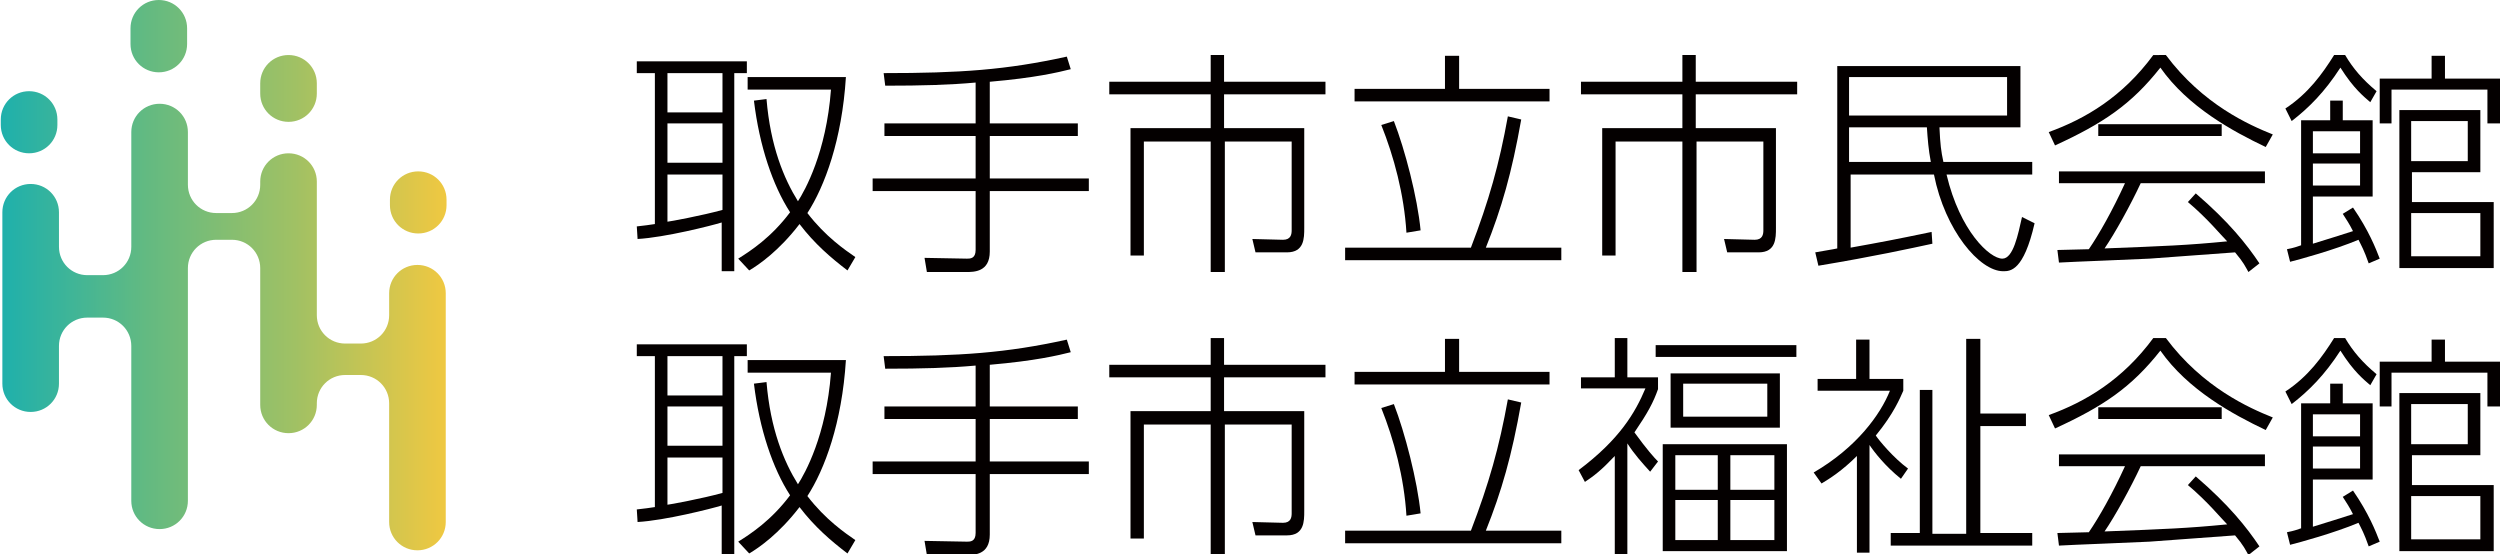
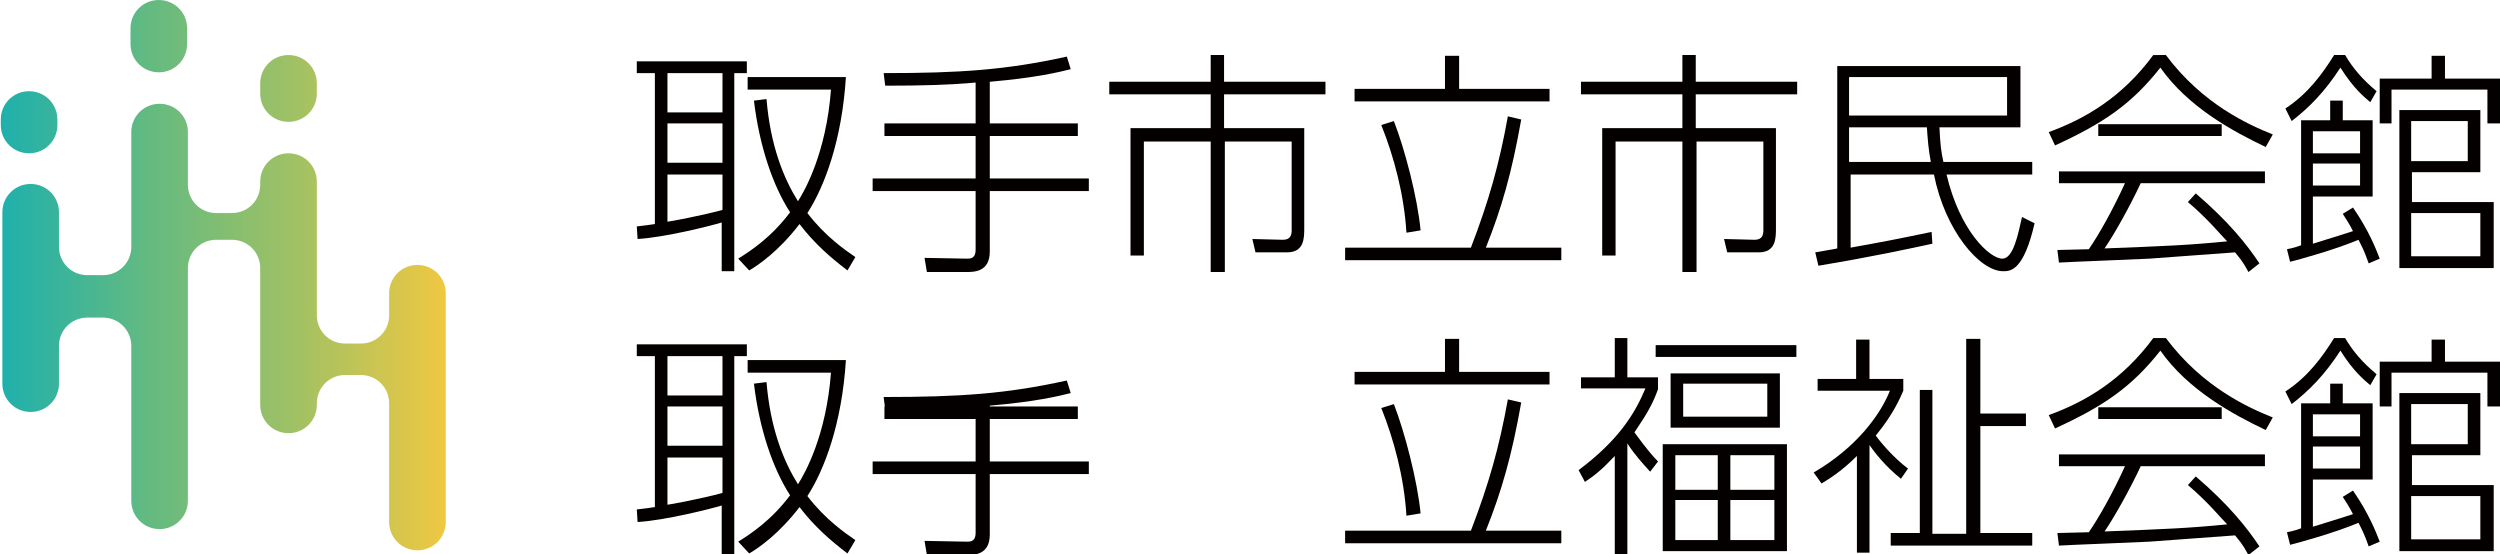
<svg xmlns="http://www.w3.org/2000/svg" version="1.1" id="レイヤー_1" x="0px" y="0px" width="318px" height="70.5px" viewBox="0 0 318 70.5" style="enable-background:new 0 0 318 70.5;" xml:space="preserve">
  <style type="text/css">
	.st0{fill:url(#SVGID_1_);}
	.st1{fill:url(#SVGID_00000076575070886249872690000018108126887406166708_);}
	.st2{fill:url(#SVGID_00000181785928676506075170000008890192926398236826_);}
	.st3{fill:url(#SVGID_00000127746198823025392790000011207412236501779105_);}
	.st4{fill:url(#SVGID_00000131327604325478884810000009485952869739710890_);}
	.st5{fill:#040000;}
</style>
  <g>
    <g>
      <g>
        <g>
          <linearGradient id="SVGID_1_" gradientUnits="userSpaceOnUse" x1="-1.190930e-05" y1="55.726" x2="56.792" y2="55.726" gradientTransform="matrix(1 0 0 -1 0 71.276)">
            <stop offset="0" style="stop-color:#1EB0AC" />
            <stop offset="0.33" style="stop-color:#63BA81" />
            <stop offset="0.66" style="stop-color:#A0C164" />
            <stop offset="1" style="stop-color:#F0C841" />
          </linearGradient>
          <path class="st0" d="M7.3,15.2c0-2-1.6-3.6-3.6-3.6l0,0c-2,0-3.6,1.6-3.6,3.6v0.7c0,2,1.6,3.6,3.6,3.6l0,0c2,0,3.6-1.6,3.6-3.6      V15.2z" />
          <linearGradient id="SVGID_00000134210764436508664180000010025388768675871377_" gradientUnits="userSpaceOnUse" x1="-1.190930e-05" y1="60.026" x2="56.792" y2="60.026" gradientTransform="matrix(1 0 0 -1 0 71.276)">
            <stop offset="0" style="stop-color:#1EB0AC" />
            <stop offset="0.33" style="stop-color:#63BA81" />
            <stop offset="0.66" style="stop-color:#A0C164" />
            <stop offset="1" style="stop-color:#F0C841" />
          </linearGradient>
          <path style="fill:url(#SVGID_00000134210764436508664180000010025388768675871377_);" d="M40.3,10.6c0-2-1.6-3.6-3.6-3.6l0,0      c-2,0-3.6,1.6-3.6,3.6v1.3c0,2,1.6,3.6,3.6,3.6l0,0c2,0,3.6-1.6,3.6-3.6V10.6z" />
          <linearGradient id="SVGID_00000148632440829614608870000008949877852018229686_" gradientUnits="userSpaceOnUse" x1="-1.190930e-05" y1="29.676" x2="56.792" y2="29.676" gradientTransform="matrix(1 0 0 -1 0 71.276)">
            <stop offset="0" style="stop-color:#1EB0AC" />
            <stop offset="0.33" style="stop-color:#63BA81" />
            <stop offset="0.66" style="stop-color:#A0C164" />
            <stop offset="1" style="stop-color:#F0C841" />
          </linearGradient>
          <path style="fill:url(#SVGID_00000148632440829614608870000008949877852018229686_);" d="M49.5,40.1c0,2-1.6,3.6-3.6,3.6h-2      c-2,0-3.6-1.6-3.6-3.6v-17c0-2-1.6-3.6-3.6-3.6l0,0c-2,0-3.6,1.6-3.6,3.6v0.4c0,2-1.6,3.6-3.6,3.6h-2c-2,0-3.6-1.6-3.6-3.6v-6.7      c0-2-1.6-3.6-3.6-3.6l0,0c-2,0-3.6,1.6-3.6,3.6v14.6c0,2-1.6,3.6-3.6,3.6h-2c-2,0-3.6-1.6-3.6-3.6V27c0-2-1.6-3.6-3.6-3.6l0,0      c-2,0-3.6,1.6-3.6,3.6v21.8c0,2,1.6,3.6,3.6,3.6l0,0c2,0,3.6-1.6,3.6-3.6V44c0-2,1.6-3.6,3.6-3.6h2c2,0,3.6,1.6,3.6,3.6v19.7      c0,2,1.6,3.6,3.6,3.6l0,0c2,0,3.6-1.6,3.6-3.6V34.1c0-2,1.6-3.6,3.6-3.6h2c2,0,3.6,1.6,3.6,3.6v17.4c0,2,1.6,3.6,3.6,3.6l0,0      c2,0,3.6-1.6,3.6-3.6v-0.2c0-2,1.6-3.6,3.6-3.6h2c2,0,3.6,1.6,3.6,3.6v15.1c0,2,1.6,3.6,3.6,3.6l0,0c2,0,3.6-1.6,3.6-3.6V37.3      c0-2-1.6-3.6-3.6-3.6l0,0c-2,0-3.6,1.6-3.6,3.6V40.1z" />
          <linearGradient id="SVGID_00000118363896480884268790000000332844786908616376_" gradientUnits="userSpaceOnUse" x1="-1.190930e-05" y1="45.526" x2="56.792" y2="45.526" gradientTransform="matrix(1 0 0 -1 0 71.276)">
            <stop offset="0" style="stop-color:#1EB0AC" />
            <stop offset="0.33" style="stop-color:#63BA81" />
            <stop offset="0.66" style="stop-color:#A0C164" />
            <stop offset="1" style="stop-color:#F0C841" />
          </linearGradient>
-           <path style="fill:url(#SVGID_00000118363896480884268790000000332844786908616376_);" d="M53.2,21.8c-2,0-3.6,1.6-3.6,3.6v0.7      c0,2,1.6,3.6,3.6,3.6l0,0c2,0,3.6-1.6,3.6-3.6v-0.7C56.8,23.4,55.2,21.8,53.2,21.8L53.2,21.8z" />
          <linearGradient id="SVGID_00000181060277651382564370000000254475736591201954_" gradientUnits="userSpaceOnUse" x1="-1.190930e-05" y1="66.676" x2="56.792" y2="66.676" gradientTransform="matrix(1 0 0 -1 0 71.276)">
            <stop offset="0" style="stop-color:#1EB0AC" />
            <stop offset="0.33" style="stop-color:#63BA81" />
            <stop offset="0.66" style="stop-color:#A0C164" />
            <stop offset="1" style="stop-color:#F0C841" />
          </linearGradient>
          <path style="fill:url(#SVGID_00000181060277651382564370000000254475736591201954_);" d="M23.8,3.6c0-2-1.6-3.6-3.6-3.6l0,0      c-2,0-3.6,1.6-3.6,3.6v2c0,2,1.6,3.6,3.6,3.6l0,0c2,0,3.6-1.6,3.6-3.6V3.6z" />
        </g>
      </g>
    </g>
    <g>
      <path class="st5" d="M81,28.8c1-0.1,1.6-0.2,2.3-0.3V9.3H81V7.8h14v1.5h-1.6v25.2h-1.6v-6.2c-1.3,0.4-7.2,1.9-10.7,2.1L81,28.8z     M91.9,9.3h-7v5h7V9.3z M91.9,15.7h-7v5h7V15.7z M84.9,28.2c0.2,0,4.5-0.8,7-1.5v-4.5h-7V28.2z M93.9,32.9c1.6-1,4.2-2.7,6.6-5.9    c-2.2-3.4-3.9-8.4-4.6-14.2l1.6-0.2c0.5,6,2.2,10.1,4,13c0.9-1.4,3.6-6.2,4.2-14.2H95.1V9.8h12.5c-0.5,8-2.7,13.9-4.9,17.3    c2.3,3,4.8,4.7,6.1,5.6l-1,1.7c-2.1-1.6-4.2-3.4-6.1-5.9c-2.6,3.4-5.2,5.2-6.4,5.9L93.9,32.9z" />
      <path class="st5" d="M125.9,15.7h11.2v1.6h-11.2v5.4h12.6v1.6h-12.6V32c0,2.6-2,2.6-3,2.6h-5l-0.3-1.8l5.4,0.1    c0.4,0,1.1,0,1.1-1.1v-7.5H111v-1.6h13.1v-5.4h-11.6v-1.6h11.6v-5.2c-3.3,0.3-6.8,0.4-11.5,0.4l-0.2-1.6c9.7,0,15.6-0.4,23.3-2.1    l0.5,1.6c-1.6,0.4-4.5,1.1-10.3,1.6C125.9,10.4,125.9,15.7,125.9,15.7z" />
      <path class="st5" d="M155.7,7v3.4h12.9V12h-12.9v4.3h10.2V29c0,1.3,0,3.1-2.2,3.1h-4l-0.4-1.7l3.9,0.1c1,0,1.1-0.7,1.1-1.2V18    h-8.5v16.6H154V18h-8.5v14.5h-1.7V16.3H154V12h-12.9v-1.6H154V7H155.7z" />
      <path class="st5" d="M187.1,31.5c2.3-6,3.6-10.6,4.7-16.7l1.7,0.4c-1.2,6.8-2.5,11.3-4.5,16.3h9.6v1.6h-27.5v-1.6    C171.1,31.5,187.1,31.5,187.1,31.5z M185.6,7.1v4.2h11.5v1.6h-24.8v-1.6h11.5V7.1H185.6z M178.9,29.6c-0.3-4.9-1.6-9.7-3.2-13.7    l1.6-0.5c1.4,3.6,3,9.7,3.4,13.9L178.9,29.6z" />
      <path class="st5" d="M215.7,7v3.4h12.9V12h-12.9v4.3h10.2V29c0,1.3,0,3.1-2.2,3.1h-4l-0.4-1.7l3.9,0.1c1,0,1.1-0.7,1.1-1.2V18    h-8.5v16.6H214V18h-8.5v14.5h-1.7V16.3H214V12h-12.9v-1.6H214V7H215.7z" />
      <path class="st5" d="M258.5,20.6v1.6h-10.9c1.7,7.2,5.5,10.7,7.1,10.7c1.4,0,2-3.1,2.5-5.3l1.6,0.8c-1.4,6.1-3.1,6.1-4,6.1    c-3,0-7.4-5.2-8.8-12.3h-10.6v9.3c3.9-0.7,5.5-1,10.3-2l0.1,1.5c-2.8,0.6-7.3,1.6-14.5,2.8l-0.4-1.7c0.5-0.1,2.4-0.4,2.8-0.5V8.4    H257v7.8h-10.3c0.1,2.2,0.2,3,0.5,4.4H258.5z M255.3,9.8h-20.1v4.9h20.1V9.8z M245.6,20.6c-0.3-1.6-0.4-2.9-0.5-4.4h-9.9v4.4    H245.6z" />
      <path class="st5" d="M275.5,7c4.7,6.3,10.6,8.9,13.6,10.1l-0.9,1.6c-4.2-2-9.9-5.1-13.4-10.1c-3.7,4.7-7.3,7.1-13.4,9.9l-0.8-1.7    c4.7-1.7,9.4-4.5,13.3-9.8C273.9,7,275.5,7,275.5,7z M279.3,24.6c4.2,3.6,6.5,6.5,8.1,8.9l-1.4,1.1c-0.4-0.7-0.6-1.2-1.7-2.5    c-1.6,0.1-9.3,0.7-10.9,0.8c-1.8,0.1-9.9,0.4-11.5,0.5l-0.2-1.6c0.3,0,3.5-0.1,4-0.1c1.3-1.9,3-4.9,4.6-8.4h-8.4v-1.5h26.2v1.5    h-15.8c-1.3,2.8-3.3,6.4-4.6,8.3c7.7-0.3,10.5-0.4,15.6-0.9c-0.8-0.8-2.5-2.9-5-5L279.3,24.6z M266.9,15.8h15.7v1.5h-15.7V15.8z" />
      <path class="st5" d="M290.7,13.8c2.9-1.9,4.7-4.4,6.2-6.8h1.4c1,1.7,2.2,3.1,4,4.6l-0.8,1.4c-0.8-0.7-2.1-1.7-3.8-4.4    c-2,3.1-4,5.1-6.2,6.8L290.7,13.8z M299.3,26.4c2,2.9,2.9,5.2,3.4,6.5l-1.4,0.6c-0.6-1.7-0.9-2.2-1.3-3c-3.1,1.3-7.5,2.5-8.7,2.8    l-0.4-1.6c1-0.2,1.2-0.3,1.8-0.5V15.3h3.7v-2.5h1.6v2.5h3.8V25h-7.6v6c2.3-0.7,3.2-1,5.1-1.6c-0.5-1-0.8-1.4-1.3-2.2L299.3,26.4z     M300.2,16.7h-6v2.8h6V16.7z M300.2,20.8h-6v2.8h6V20.8z M311,7.1V10h7v5.7h-1.6v-4.3h-12.2v4.3h-1.5V10h6.6V7.1H311z M317.2,34.1    h-12V14h10.3v7.9h-8.7v3.8h10.4L317.2,34.1L317.2,34.1z M313.9,15.4h-7.2v5.1h7.2V15.4z M315.5,27.1h-8.8v5.5h8.8V27.1z" />
      <path class="st5" d="M81,64.8c1-0.1,1.6-0.2,2.3-0.3V45.3H81v-1.5h14v1.5h-1.6v25.2h-1.6v-6.2c-1.3,0.4-7.2,1.9-10.7,2.1L81,64.8z     M91.9,45.3h-7v5h7V45.3z M91.9,51.7h-7v5h7V51.7z M84.9,64.2c0.2,0,4.5-0.8,7-1.5v-4.5h-7V64.2z M93.9,68.9    c1.6-1,4.2-2.7,6.6-5.9c-2.2-3.4-3.9-8.4-4.6-14.2l1.6-0.2c0.5,6,2.2,10.1,4,13c0.9-1.4,3.6-6.2,4.2-14.2H95.1v-1.6h12.5    c-0.5,8-2.7,13.9-4.9,17.3c2.3,3,4.8,4.7,6.1,5.6l-1,1.7c-2.1-1.6-4.2-3.4-6.1-5.9c-2.6,3.4-5.2,5.2-6.4,5.9L93.9,68.9z" />
-       <path class="st5" d="M125.9,51.7h11.2v1.6h-11.2v5.4h12.6v1.6h-12.6V68c0,2.6-2,2.6-3,2.6h-5l-0.3-1.8l5.4,0.1    c0.4,0,1.1,0,1.1-1.1v-7.5H111v-1.6h13.1v-5.4h-11.6v-1.6h11.6v-5.2c-3.3,0.3-6.8,0.4-11.5,0.4l-0.2-1.6c9.7,0,15.6-0.4,23.3-2.1    l0.5,1.6c-1.6,0.4-4.5,1.1-10.3,1.6C125.9,46.4,125.9,51.7,125.9,51.7z" />
-       <path class="st5" d="M155.7,43v3.4h12.9V48h-12.9v4.3h10.2V65c0,1.3,0,3.1-2.2,3.1h-4l-0.4-1.7l3.9,0.1c1,0,1.1-0.7,1.1-1.2V54    h-8.5v16.6H154V54h-8.5v14.5h-1.7V52.3H154V48h-12.9v-1.6H154V43H155.7z" />
+       <path class="st5" d="M125.9,51.7h11.2v1.6h-11.2v5.4h12.6v1.6h-12.6V68c0,2.6-2,2.6-3,2.6h-5l-0.3-1.8l5.4,0.1    c0.4,0,1.1,0,1.1-1.1v-7.5H111v-1.6h13.1v-5.4h-11.6v-1.6h11.6c-3.3,0.3-6.8,0.4-11.5,0.4l-0.2-1.6c9.7,0,15.6-0.4,23.3-2.1    l0.5,1.6c-1.6,0.4-4.5,1.1-10.3,1.6C125.9,46.4,125.9,51.7,125.9,51.7z" />
      <path class="st5" d="M187.1,67.5c2.3-6,3.6-10.6,4.7-16.7l1.7,0.4c-1.2,6.8-2.5,11.3-4.5,16.3h9.6v1.6h-27.5v-1.6H187.1z     M185.6,43.1v4.2h11.5v1.6h-24.8v-1.6h11.5v-4.2H185.6z M178.9,65.6c-0.3-4.9-1.6-9.7-3.2-13.7l1.6-0.5c1.4,3.6,3,9.8,3.4,13.9    L178.9,65.6z" />
      <path class="st5" d="M209.9,60c-1-1.1-2-2.2-2.9-3.6v14.2h-1.6V58c-1.7,1.8-2.6,2.5-3.8,3.3l-0.8-1.5c5.2-3.9,7.2-7.3,8.5-10.4    h-8.2V48h4.3v-5h1.6v5h3.9v1.5c-0.6,1.7-1.3,3-3,5.5c1.6,2.2,2.5,3.2,3,3.7L209.9,60z M228.5,45.4h-17.9v-1.5h17.9V45.4z     M227.3,70.1h-15.8V56.5h15.8V70.1z M226.4,54.4h-13.9v-6.9h13.9V54.4z M218.5,57.9h-5.4v4.4h5.4V57.9z M218.5,63.6h-5.4v5.1h5.4    V63.6z M224.8,48.8h-10.7V53h10.7V48.8z M225.7,57.9h-5.6v4.4h5.6V57.9z M225.7,63.6h-5.6v5.1h5.6V63.6z" />
      <path class="st5" d="M241.8,60.9c-2-1.6-3.4-3.4-4-4.3v13.7h-1.6V58c-1.9,1.9-3.5,2.9-4.5,3.5l-1-1.4c5.5-3.2,8.5-7.4,9.7-10.4    h-9.2v-1.5h4.9v-5h1.7v5h4.3v1.5c-0.4,0.9-1.2,2.9-3.5,5.7c0.4,0.6,2.2,2.8,4.1,4.2L241.8,60.9z M251.9,43.1v9.5h5.8v1.6h-5.8    v13.6h6.6v1.6h-18v-1.6h3.7V49.6h1.6v18.3h4.3V43.1H251.9z" />
      <path class="st5" d="M275.5,43c4.7,6.3,10.6,8.9,13.6,10.1l-0.9,1.6c-4.2-2-9.9-5.1-13.4-10.1c-3.7,4.7-7.3,7.1-13.4,9.9l-0.8-1.7    c4.7-1.7,9.4-4.5,13.3-9.8H275.5z M279.3,60.6c4.2,3.6,6.5,6.5,8.1,8.9l-1.4,1.1c-0.4-0.7-0.6-1.2-1.7-2.5    c-1.6,0.1-9.3,0.7-10.9,0.8c-1.8,0.1-9.9,0.4-11.5,0.5l-0.2-1.6c0.3,0,3.5-0.1,4-0.1c1.3-1.9,3-4.9,4.6-8.4h-8.4v-1.5h26.2v1.5    h-15.8c-1.3,2.8-3.3,6.4-4.6,8.3c7.7-0.3,10.5-0.4,15.6-0.9c-0.8-0.8-2.5-2.9-5-5L279.3,60.6z M266.9,51.8h15.7v1.5h-15.7V51.8z" />
      <path class="st5" d="M290.7,49.8c2.9-1.9,4.7-4.4,6.2-6.8h1.4c1,1.7,2.2,3.1,4,4.6l-0.8,1.4c-0.8-0.7-2.1-1.7-3.8-4.4    c-2,3.1-4,5.1-6.2,6.8L290.7,49.8z M299.3,62.4c2,2.9,2.9,5.2,3.4,6.5l-1.4,0.6c-0.6-1.7-0.9-2.2-1.3-3c-3.1,1.3-7.5,2.5-8.7,2.8    l-0.4-1.6c1-0.2,1.2-0.3,1.8-0.5V51.3h3.7v-2.5h1.6v2.5h3.8V61h-7.6v6c2.3-0.7,3.2-1,5.1-1.6c-0.5-1-0.8-1.4-1.3-2.2L299.3,62.4z     M300.2,52.7h-6v2.8h6V52.7z M300.2,56.8h-6v2.8h6V56.8z M311,43.1V46h7v5.7h-1.6v-4.3h-12.2v4.3h-1.5V46h6.6v-2.8h1.7V43.1z     M317.2,70.1h-12V50h10.3v7.9h-8.7v3.8h10.4L317.2,70.1L317.2,70.1z M313.9,51.4h-7.2v5.1h7.2V51.4z M315.5,63.1h-8.8v5.5h8.8    V63.1z" />
    </g>
  </g>
</svg>